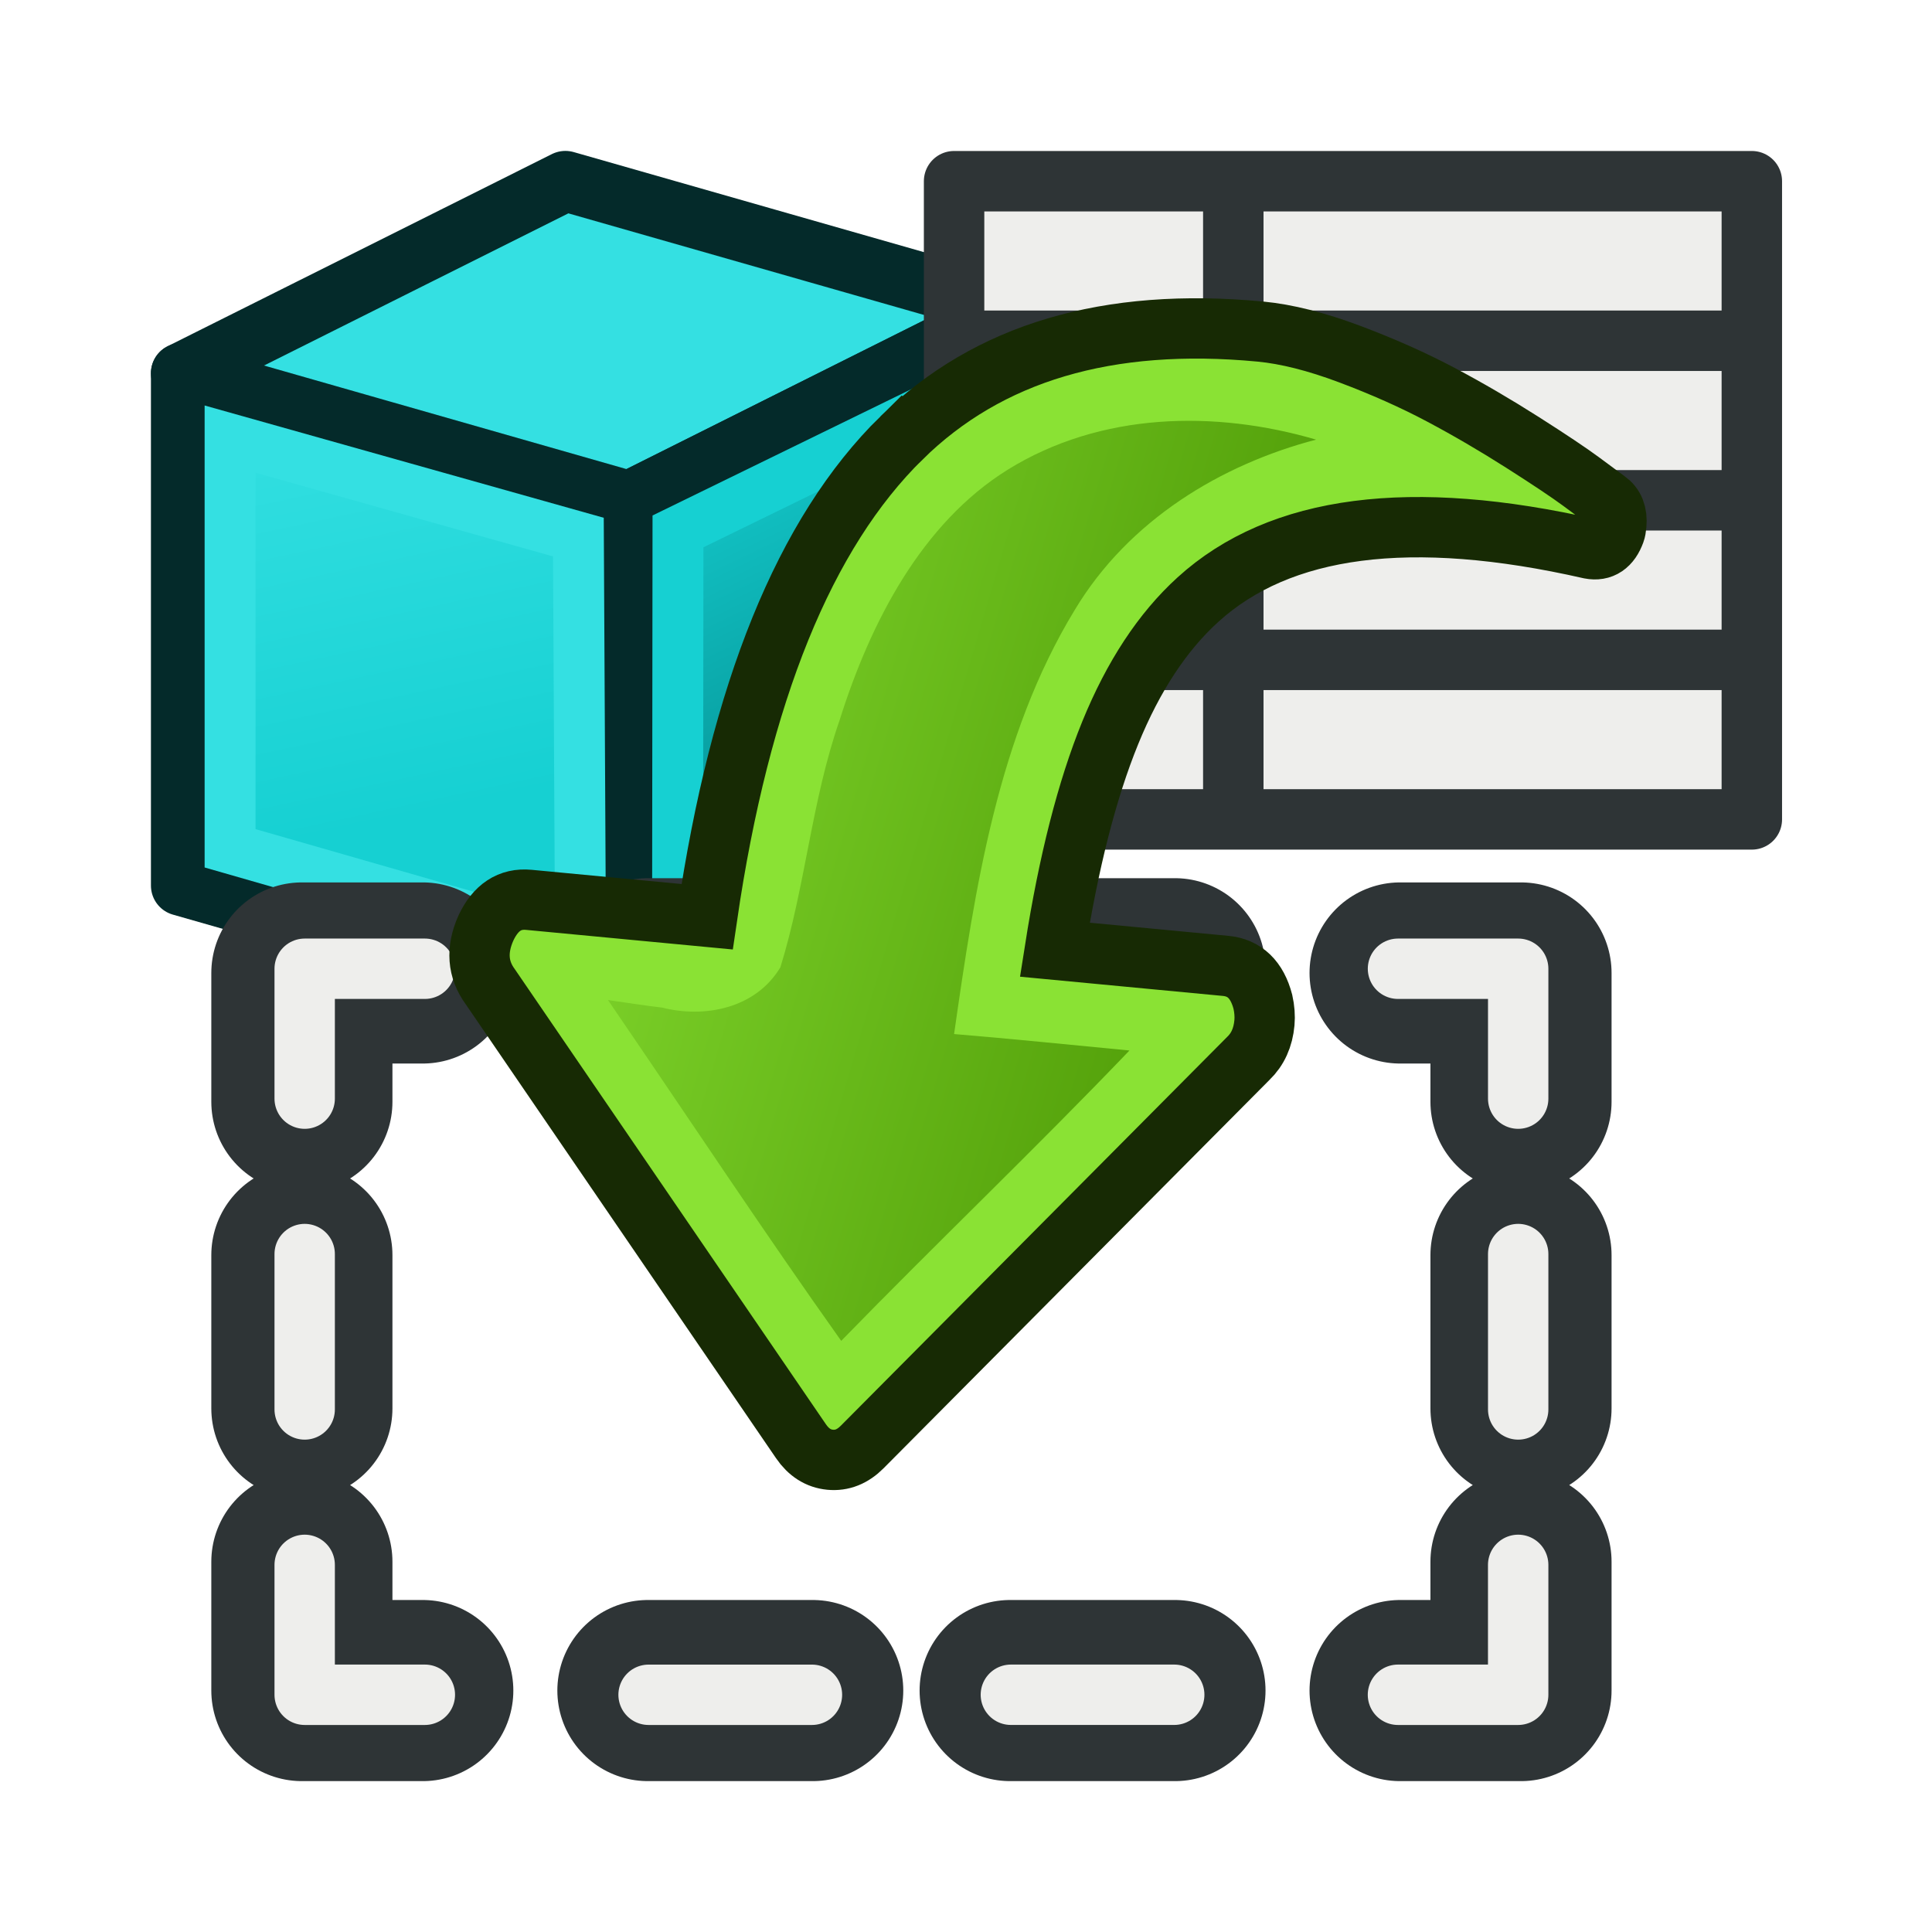
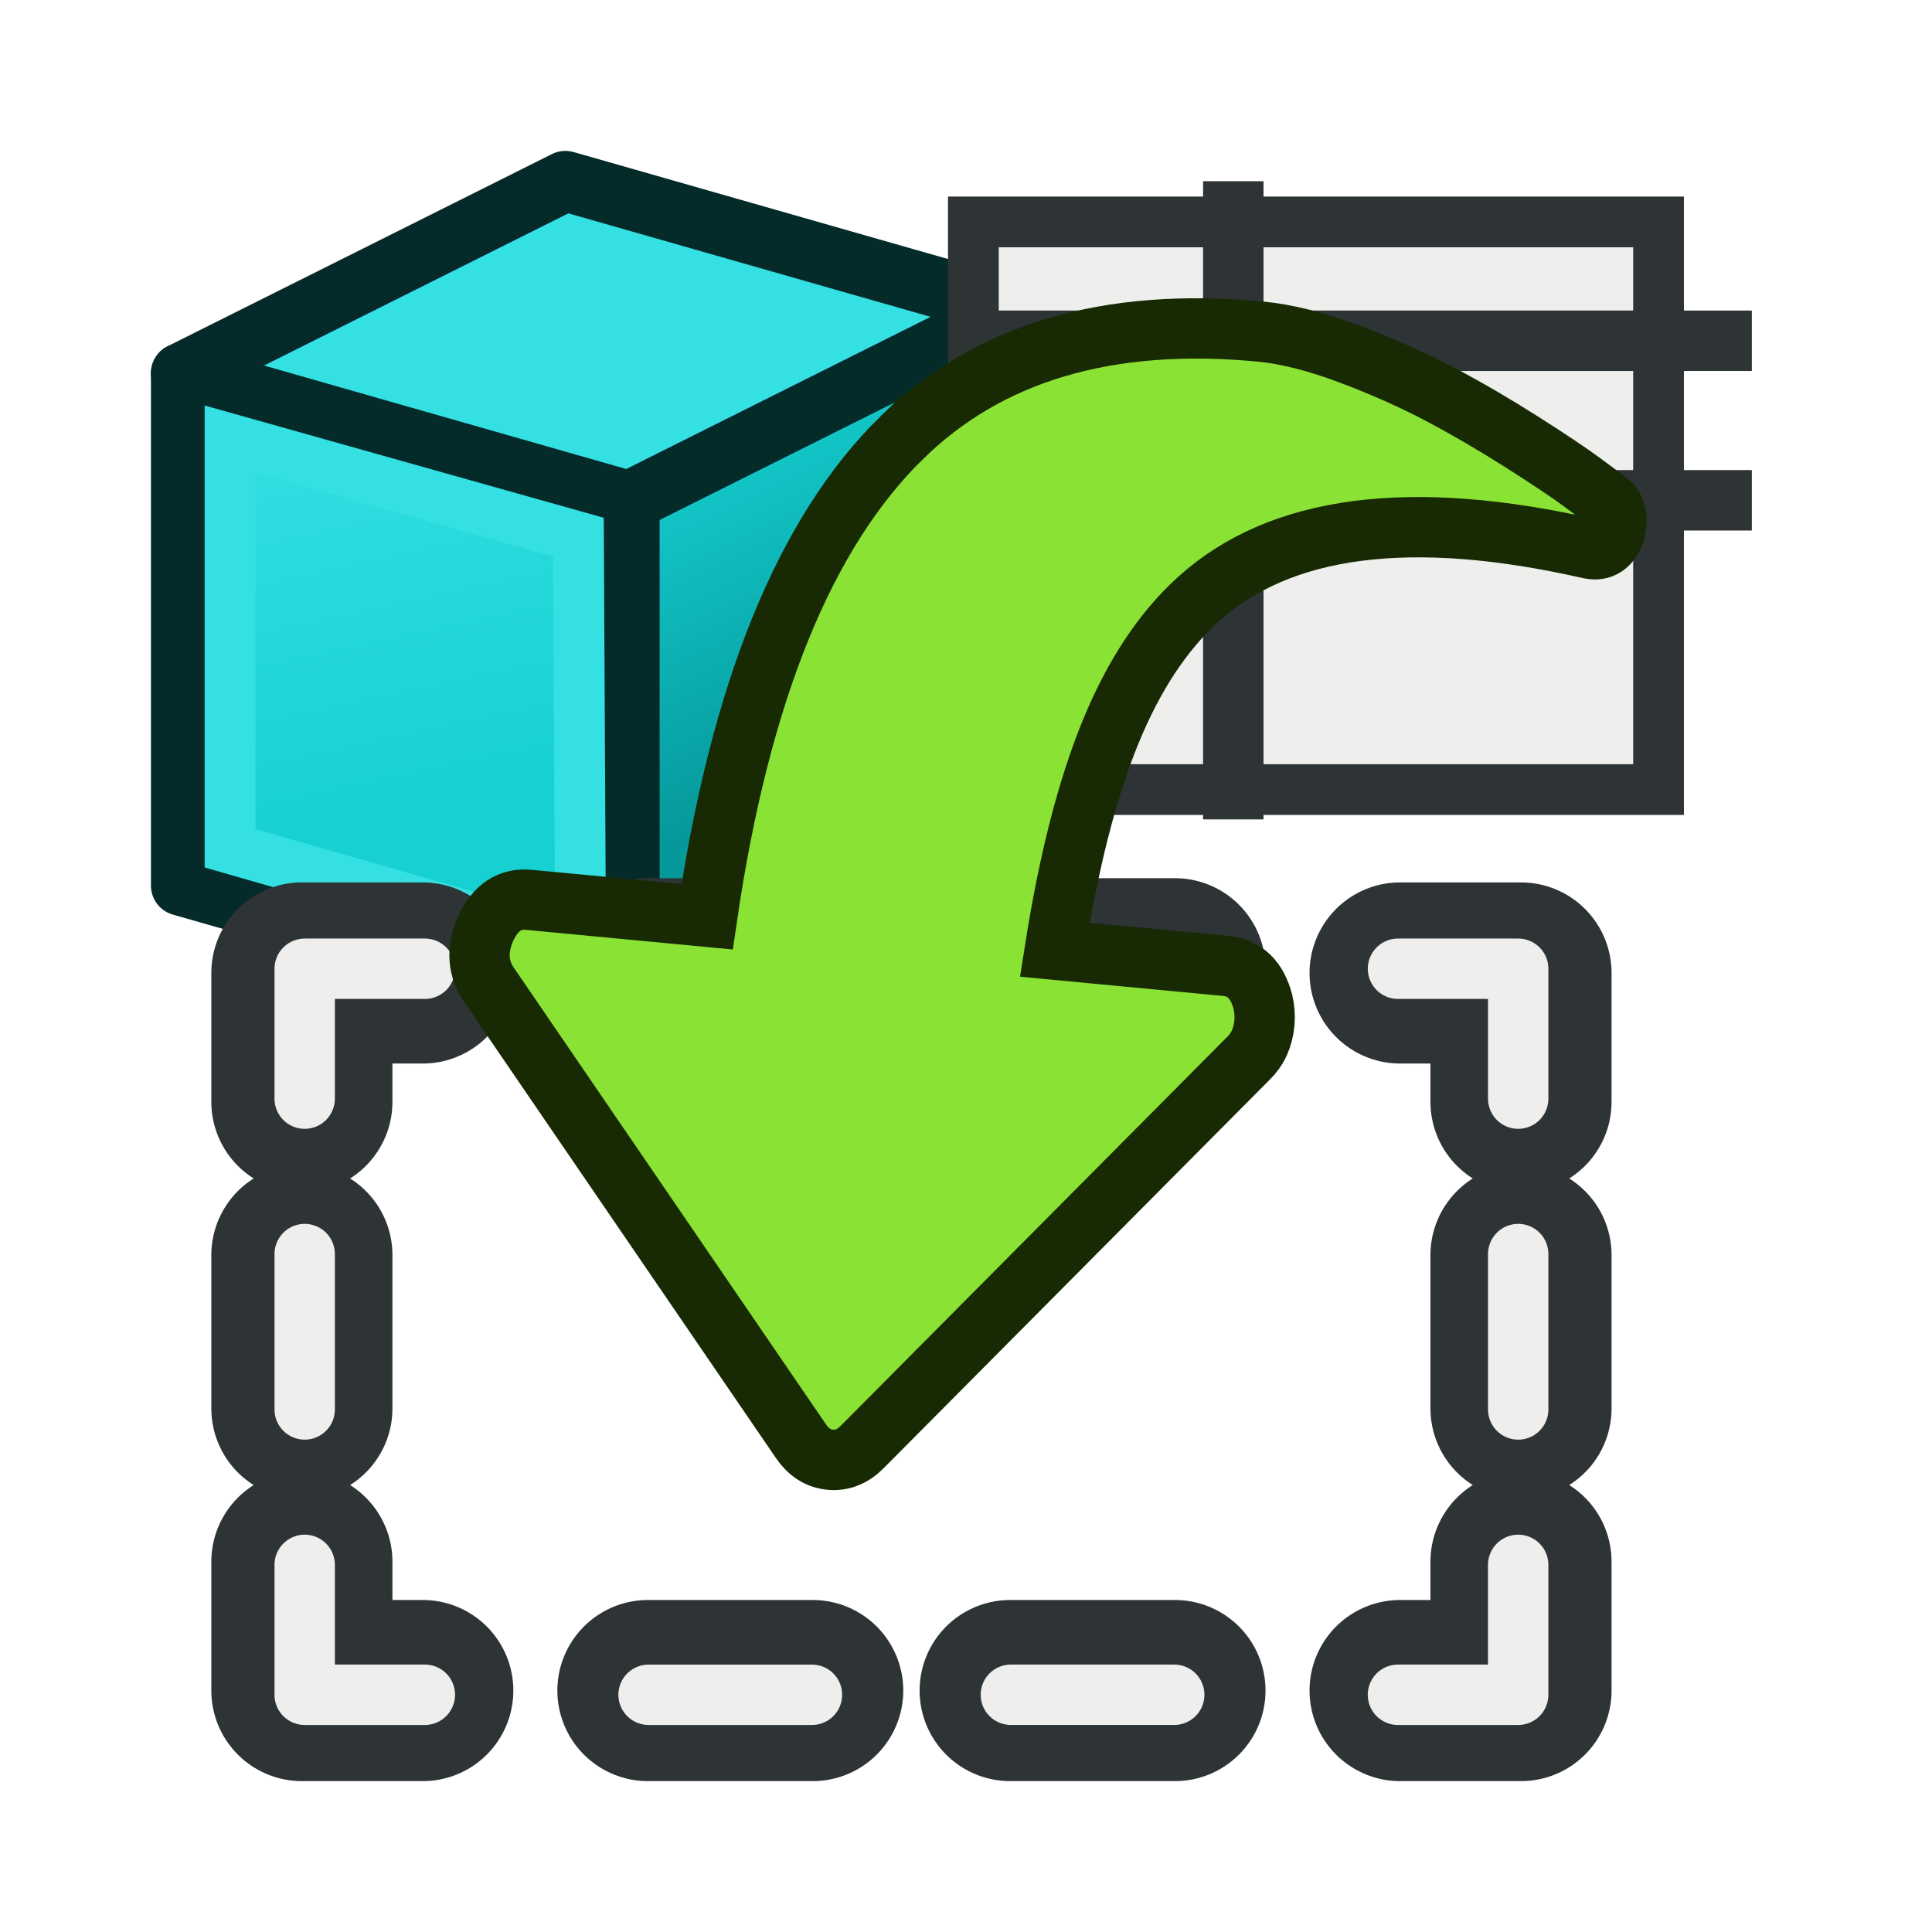
<svg xmlns="http://www.w3.org/2000/svg" xmlns:xlink="http://www.w3.org/1999/xlink" width="64" height="64" id="svg2869" version="1.1" viewBox="0 0 64 64">
  <defs id="defs2871">
    <linearGradient id="linearGradient5">
      <stop style="stop-color:#ef2929;stop-opacity:1;" offset="0" id="stop19" />
      <stop style="stop-color:#ef2929;stop-opacity:0;" offset="1" id="stop20" />
    </linearGradient>
    <linearGradient id="swatch18">
      <stop style="stop-color:#ef2929;stop-opacity:1;" offset="0" id="stop18" />
    </linearGradient>
    <linearGradient id="swatch15">
      <stop style="stop-color:#3d0000;stop-opacity:1;" offset="0" id="stop15" />
    </linearGradient>
    <linearGradient id="linearGradient5-1">
      <stop style="stop-color:#ef2929;stop-opacity:1;" offset="0" id="stop5" />
      <stop style="stop-color:#ef2929;stop-opacity:0;" offset="1" id="stop6" />
    </linearGradient>
    <linearGradient id="linearGradient3836-9">
      <stop style="stop-color:#a40000;stop-opacity:1" offset="0" id="stop3838-8" />
      <stop style="stop-color:#ef2929;stop-opacity:1" offset="1" id="stop3840-1" />
    </linearGradient>
    <linearGradient xlink:href="#linearGradient3995" id="linearGradient4001" x1="102.225" y1="45.629" x2="99" y2="30" gradientUnits="userSpaceOnUse" gradientTransform="matrix(0.862,0,0,0.898,-78.966,-16.834)" />
    <linearGradient id="linearGradient3995">
      <stop style="stop-color:#16d0d2;stop-opacity:1" offset="0" id="stop3997" />
      <stop style="stop-color:#34e0e2;stop-opacity:1" offset="1" id="stop3999" />
    </linearGradient>
    <linearGradient xlink:href="#linearGradient4029" id="linearGradient4027" x1="121" y1="43" x2="115" y2="30" gradientUnits="userSpaceOnUse" gradientTransform="matrix(0.862,0,0,0.898,-78.966,-16.834)" />
    <linearGradient id="linearGradient4029">
      <stop id="stop4031" offset="0" style="stop-color:#06989a;stop-opacity:1" />
      <stop id="stop4033" offset="1" style="stop-color:#16d0d2;stop-opacity:1" />
    </linearGradient>
    <linearGradient xlink:href="#linearGradient3774" id="linearGradient4316-3" gradientUnits="userSpaceOnUse" gradientTransform="matrix(0.062,-0.692,0.572,0.054,835.216,1543.098)" x1="288.112" y1="358.158" x2="372.525" y2="7.542" />
    <linearGradient id="linearGradient3774">
      <stop style="stop-color:#4e9a06;stop-opacity:1" offset="0" id="stop3776" />
      <stop style="stop-color:#8ae234;stop-opacity:1" offset="1" id="stop3778" />
    </linearGradient>
  </defs>
  <g id="layer3" style="display:inline">
    <g id="g2" transform="translate(3.268,3.216)">
      <path style="fill:url(#linearGradient4001);fill-opacity:1;stroke:#042a2a;stroke-width:2;stroke-linecap:round;stroke-linejoin:round;stroke-dasharray:none;stroke-opacity:1" d="M 2.732,26.12 V 9.148 L 17.583,13.391 v 16.972 z" id="path3185" />
      <path style="fill:#34e0e2;stroke:#042a2a;stroke-width:2;stroke-linecap:butt;stroke-linejoin:round;stroke-dasharray:none;stroke-opacity:1" d="M 2.732,9.148 15.461,2.783 30.312,7.026 17.583,13.391 Z" id="path3973" />
      <path style="fill:url(#linearGradient4027);fill-opacity:1;stroke:#042a2a;stroke-width:2;stroke-linecap:butt;stroke-linejoin:round;stroke-dasharray:none;stroke-opacity:1" d="M 17.583,13.391 V 30.363 L 30.312,23.998 V 7.026 Z" id="path3975" />
      <path style="fill:none;stroke:#34e0e2;stroke-width:1.687;stroke-linecap:round;stroke-linejoin:miter;stroke-opacity:1" d="M 4.354,24.885 V 11.33 l 11.538,3.246 0.071,13.642 z" id="path3185-7" />
-       <path style="fill:none;stroke:#16d0d2;stroke-width:1.687;stroke-linecap:butt;stroke-linejoin:miter;stroke-opacity:1" d="m 19.191,14.387 -0.014,13.542 9.513,-4.666 -0.032,-13.497 z" id="path3975-4" />
    </g>
    <g transform="matrix(0.404,0,0,0.404,30.628,3.605)" id="layer1-7" style="fill:#ffffff;stroke:#2e3436;stroke-width:1.04">
      <rect width="56.182" height="46.545" x="4" y="9.273" id="rect3002" style="color:#000000;display:inline;overflow:visible;visibility:visible;fill:#eeeeec;fill-opacity:1;fill-rule:nonzero;stroke:#2e3436;stroke-width:4.16;marker:none;enable-background:accumulate" />
-       <rect width="65.412" height="52.329" x="2.419" y="5.935" id="rect3002-9" style="color:#000000;display:inline;overflow:visible;visibility:visible;fill:#eeeeec;stroke:#2e3436;stroke-width:4.956;stroke-linecap:butt;stroke-linejoin:round;stroke-miterlimit:4;stroke-dasharray:none;stroke-dashoffset:0;stroke-opacity:1;marker:none;enable-background:accumulate" />
      <path d="M 2.419,19.017 H 67.831" id="path3790" style="fill:#eeeeec;stroke:#2e3436;stroke-width:4.956;stroke-linecap:butt;stroke-linejoin:miter;stroke-miterlimit:4;stroke-dasharray:none;stroke-opacity:1" />
      <path d="M 25.313,5.935 V 58.264" id="path3792" style="fill:#eeeeec;stroke:#2e3436;stroke-width:4.956;stroke-linecap:butt;stroke-linejoin:miter;stroke-miterlimit:4;stroke-dasharray:none;stroke-opacity:1" />
      <path d="M 2.419,32.099 H 67.831" id="path3794" style="fill:#eeeeec;stroke:#2e3436;stroke-width:4.956;stroke-linecap:butt;stroke-linejoin:miter;stroke-miterlimit:4;stroke-dasharray:none;stroke-opacity:1" />
-       <path d="M 2.419,45.182 H 67.831" id="path3796" style="fill:#eeeeec;stroke:#2e3436;stroke-width:4.956;stroke-linecap:butt;stroke-linejoin:miter;stroke-miterlimit:4;stroke-dasharray:none;stroke-opacity:1" />
    </g>
    <g id="g1" transform="matrix(1,0,0,1,3.59,-2.698)" style="stroke-width:1">
      <path id="path6" style="fill:none;stroke:#2e3436;stroke-width:6;stroke-linecap:round;stroke-linejoin:round;stroke-miterlimit:4;stroke-dasharray:none;stroke-dashoffset:1.8;stroke-opacity:1" d="M 23.332,34.789 H 17.873 m 17.458,0 H 29.873 M 23.332,58.7 H 17.873 M 42.79,34.929 h 4.005 v 4.268 m 0,5.078 v 5.078 m 0,5.078 V 58.7 H 42.79 m -7.458,0 H 29.873 m -19.458,0 H 6.41 v -4.268 m 0,-5.078 V 44.275 m 0,-5.078 v -4.268 h 4.005" />
      <path id="path7" style="display:inline;fill:none;stroke:#eeeeec;stroke-width:2;stroke-linecap:round;stroke-linejoin:round;stroke-miterlimit:4;stroke-dasharray:none;stroke-dashoffset:1.8;stroke-opacity:1" d="m 23.308,34.789 h -5.412 m 17.412,0 h -5.412 m 16.805,19.748 v 4.303 h -3.982 m -19.412,0 h -5.412 m -7.412,0 H 6.503 V 54.537 M 42.72,34.789 h 3.982 v 4.303 m 0,5.148 v 5.148 m 0,5.148 v 4.303 h -3.982 m -7.412,0 h -5.412 m -19.412,0 H 6.503 v -4.303 m 0,-5.148 v -5.148 m 0,-5.148 v -4.303 h 3.982" />
    </g>
    <g id="g848" transform="matrix(0.138,0,0,0.138,-105.55,-151.038)" style="stroke-width:1.04">
      <path id="path4312-7" d="m 981.268,1199.59 c -23.227,22.774 -38.782,61.091 -46.668,114.95 l -42.791,-4.058 c -4.573,-0.434 -8.014,1.832 -10.325,6.794 -2.33,5.226 -1.982,9.91 1.052,14.05 l 74.584,109.105 c 1.848,2.7 4.185,4.183 7.015,4.451 2.831,0.268 5.391,-0.75 7.685,-3.057 l 92.661,-93.249 c 2.281,-2.179 3.58,-5.042 3.898,-8.6 0.141,-1.581 0.016,-3.252 -0.375,-5.017 -1.393,-5.313 -4.372,-8.19 -8.948,-8.624 l -40.995,-3.887 c 3.311,-21.075 7.742,-38.423 13.297,-52.051 5.555,-13.622 12.573,-24.281 21.058,-31.981 19.719,-17.927 51.1,-21.994 94.151,-12.198 2.809,0.529 4.794,-0.807 5.96,-4.019 0.146,-0.385 0.251,-0.972 0.321,-1.763 0.235,-2.634 -0.525,-4.565 -2.282,-5.796 l -6.18,-4.571 c -2.885,-2.131 -7.574,-5.266 -14.068,-9.403 -6.497,-4.135 -13.017,-7.947 -19.57,-11.425 -6.55,-3.478 -13.837,-6.725 -21.857,-9.745 -8.024,-3.018 -15.191,-4.828 -21.504,-5.427 -36.585,-3.469 -65.289,5.04 -86.117,25.521 z" style="opacity:1;fill:#8ae234;fill-opacity:1;stroke:#172a04;stroke-width:14.482;stroke-miterlimit:4;stroke-dasharray:none;stroke-opacity:1" />
-       <path style="opacity:1;fill:url(#linearGradient4316-3);fill-opacity:1;stroke:none;stroke-width:44.788;stroke-miterlimit:4;stroke-dasharray:none;stroke-opacity:1" d="m 912.407,1336.9 c 18.11,26.493 35.813,53.316 54.376,79.448 22.856,-23.477 46.517,-46.018 69.193,-69.703 -14.029,-1.355 -28.053,-2.777 -42.098,-3.949 5.023,-35.048 10.509,-71.499 28.957,-101.788 12.976,-21.618 35.182,-34.932 57.939,-40.901 -24.263,-7.102 -51.678,-6.633 -74.036,7.228 -20.633,12.856 -32.924,36.553 -40.351,60.153 -6.707,19.223 -8.187,39.866 -14.201,59.272 -5.961,9.965 -18.305,12.259 -28.351,9.693 -4.327,-0.494 -8.691,-1.212 -13.039,-1.817 0.538,0.788 1.075,1.577 1.613,2.365 z" id="path4314-5" />
    </g>
  </g>
</svg>